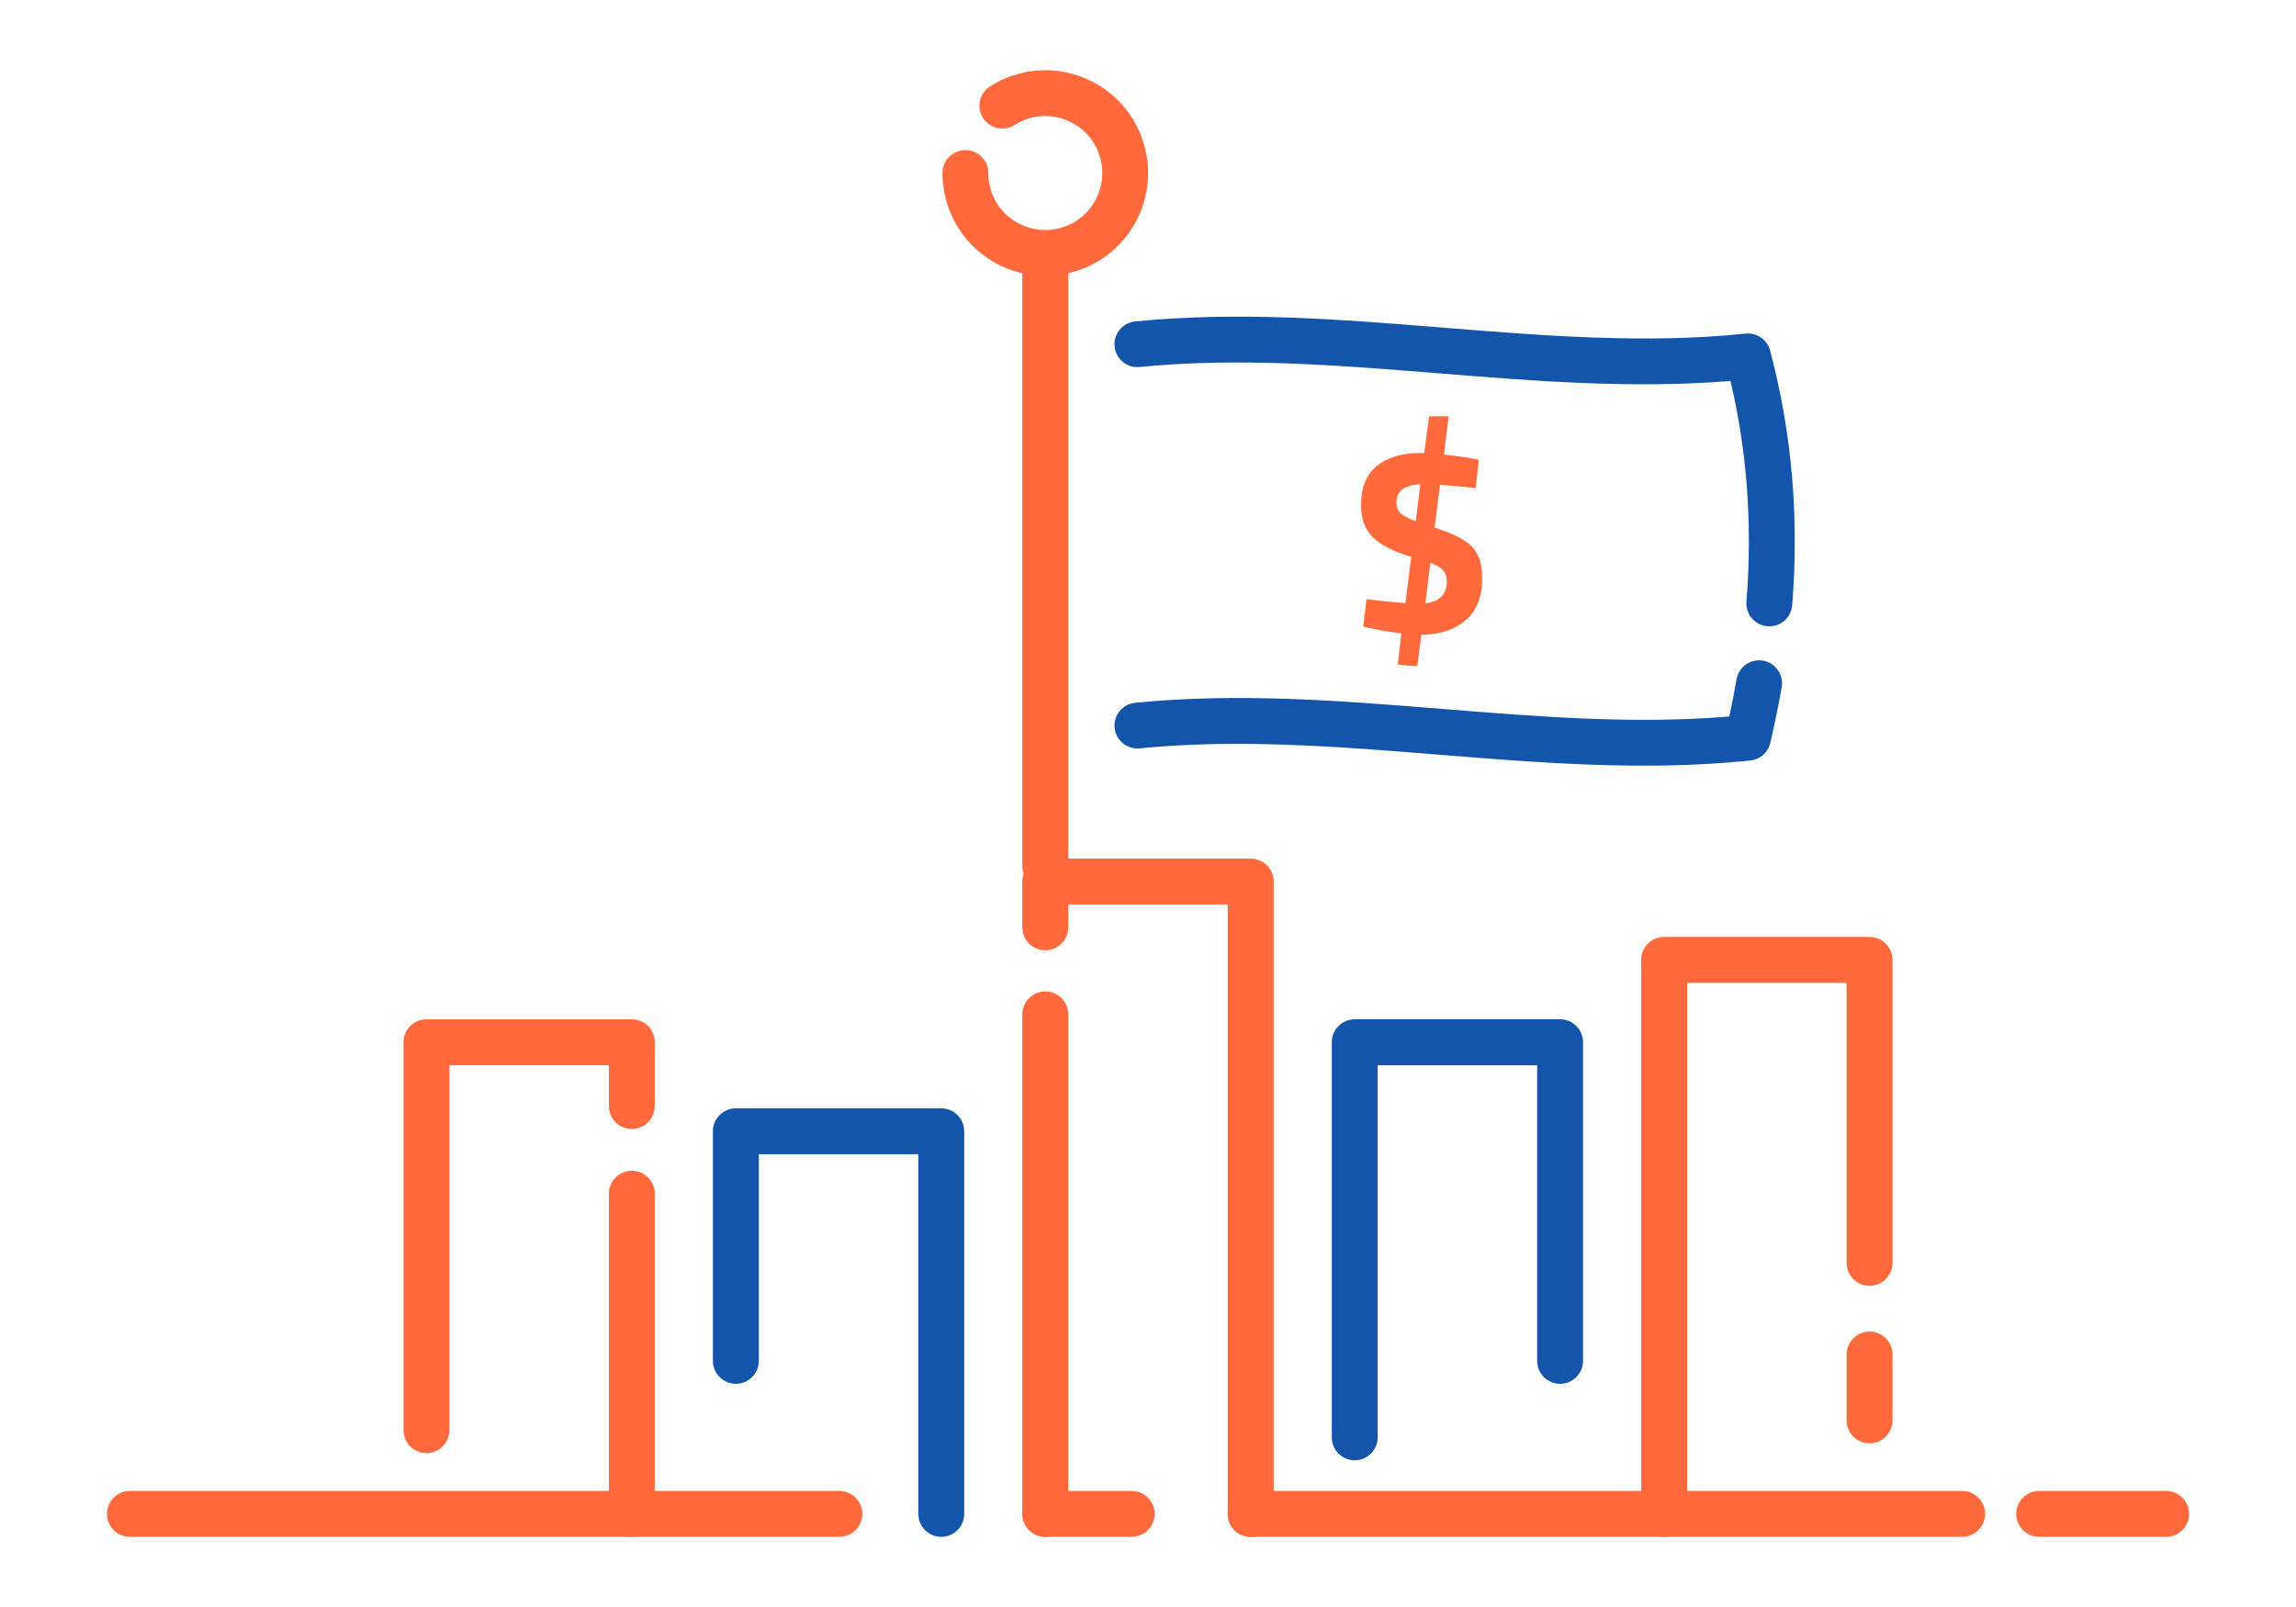
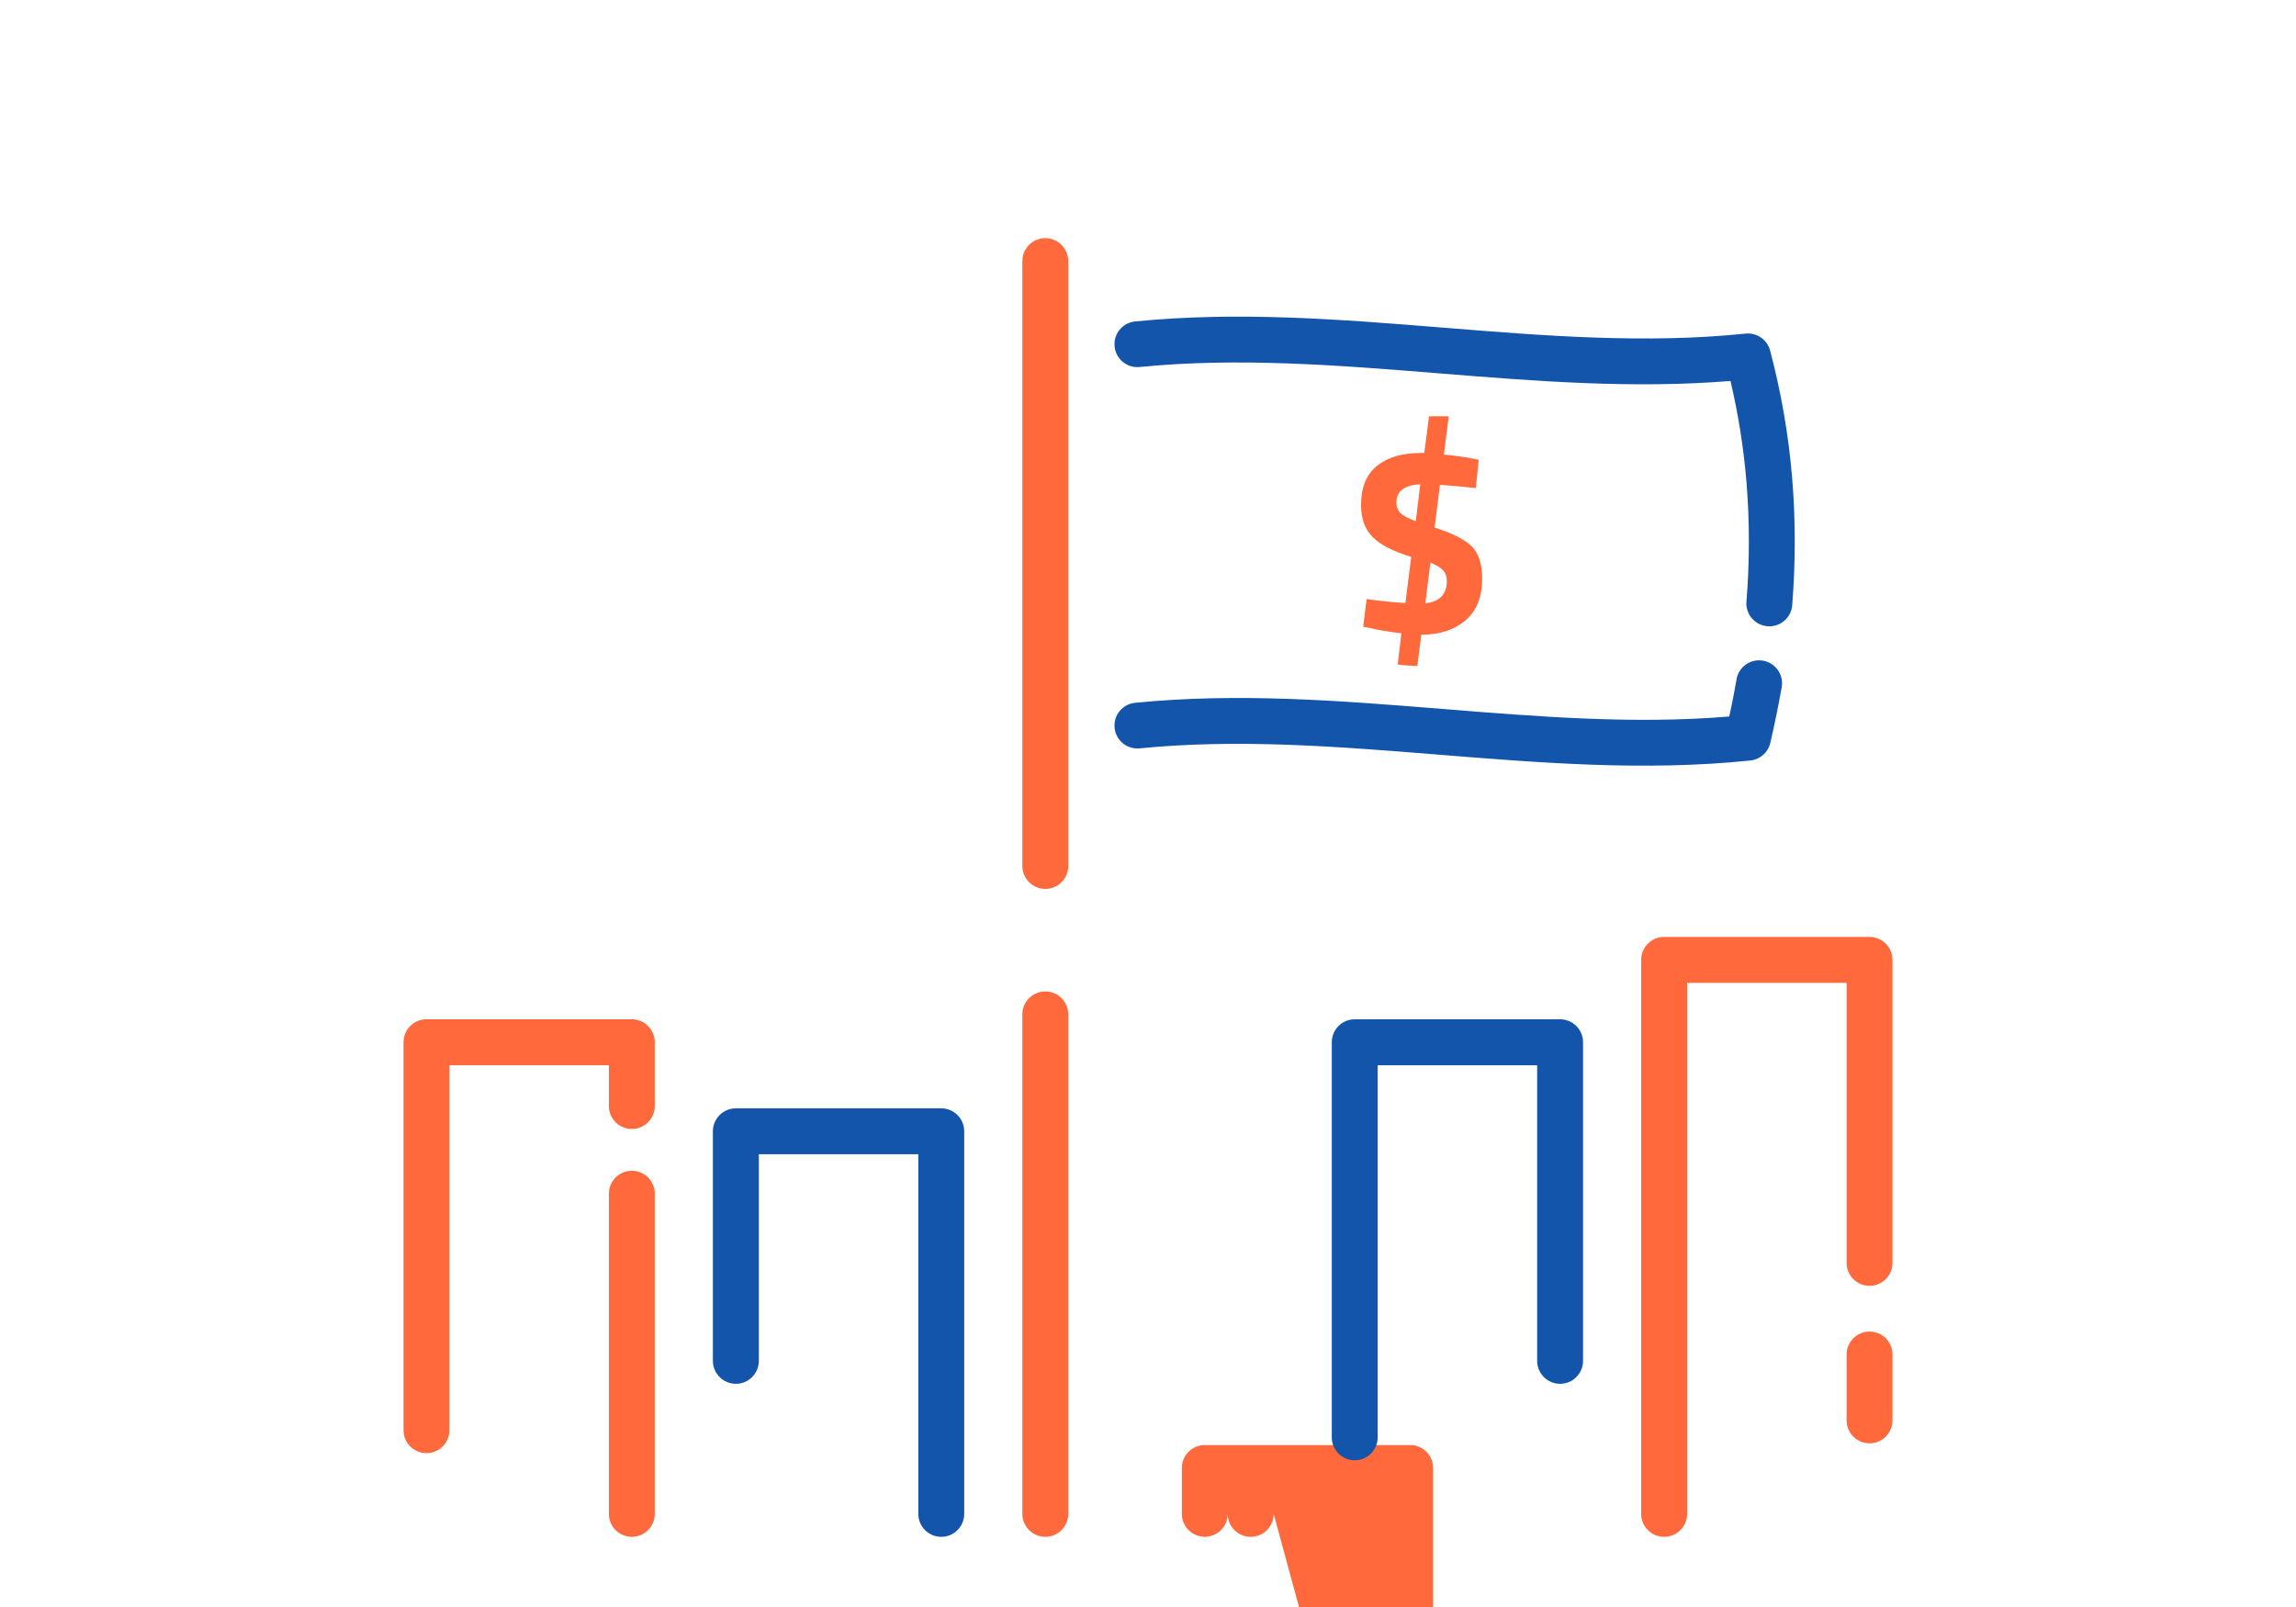
<svg xmlns="http://www.w3.org/2000/svg" xml:space="preserve" width="300px" height="210px" version="1.1" style="shape-rendering:geometricPrecision; text-rendering:geometricPrecision; image-rendering:optimizeQuality; fill-rule:evenodd; clip-rule:evenodd" viewBox="0 0 3436.8 2405.7">
  <defs>
    <style type="text/css">
   
    .fil0 {fill:none}
    .fil2 {fill:#1255ab;fill-rule:nonzero}
    .fil3 {fill:#ff693b;fill-rule:nonzero}
    .fil1 {fill:#ff693b;fill-rule:nonzero}
   
  </style>
  </defs>
  <g id="Layer_x0020_1">
    <g id="_2142810560976">
-       <rect class="fil0" width="3436.8" height="2405.7" />
-       <path class="fil1" d="M1518.7 187.1c-15.9,10.1 -37.1,5.4 -47.3,-10.5 -10.1,-15.9 -5.4,-37.1 10.5,-47.3 5.3,-3.3 10.7,-6.4 16.4,-9.1l0 0 0 -0.1c5.2,-2.5 11,-4.8 17.4,-6.9 40.3,-13.6 82.2,-9.5 117.4,8 35.3,17.5 63.9,48.6 77.4,88.9 13.5,40.3 9.5,82.2 -8,117.4 -17.6,35.3 -48.6,63.9 -88.9,77.4 -40.3,13.5 -82.2,9.5 -117.4,-8 -35.3,-17.6 -63.9,-48.6 -77.4,-88.9 -2.7,-8 -4.7,-16 -6,-24.2 -1.4,-8.5 -2.1,-16.8 -2.1,-24.8 0,-19 15.4,-34.3 34.3,-34.3 19,0 34.4,15.3 34.4,34.3 0,5 0.3,9.6 1,13.8 0.8,4.6 1.9,9.1 3.3,13.4 7.5,22.3 23.3,39.5 42.9,49.2 19.6,9.7 42.9,12 65.2,4.5 22.3,-7.5 39.5,-23.3 49.2,-42.8 9.8,-19.6 12,-42.9 4.5,-65.3 -7.4,-22.3 -23.3,-39.4 -42.8,-49.1 -19.6,-9.8 -42.9,-12.1 -65.3,-4.6 -2.8,1 -6,2.3 -9.6,4l0 -0.1c-3.1,1.5 -6.2,3.2 -9.1,5.1z" />
-       <path class="fil1" d="M194.4 2300.7c-18.9,0 -34.3,-15.4 -34.3,-34.4 0,-18.9 15.4,-34.3 34.3,-34.3l1062 0c19,0 34.3,15.4 34.3,34.3 0,19 -15.3,34.4 -34.3,34.4l-1062 0zm1370.3 0c-19,0 -34.4,-15.4 -34.4,-34.4 0,-18.9 15.4,-34.3 34.4,-34.3l129.2 0c19,0 34.4,15.4 34.4,34.3 0,19 -15.4,34.4 -34.4,34.4l-129.2 0zm307.4 0c-19,0 -34.4,-15.4 -34.4,-34.4 0,-18.9 15.4,-34.3 34.4,-34.3l1064.9 0c19,0 34.4,15.4 34.4,34.3 0,19 -15.4,34.4 -34.4,34.4l-1064.9 0zm1180.2 0c-18.9,0 -34.3,-15.4 -34.3,-34.4 0,-18.9 15.4,-34.3 34.3,-34.3l190 0c19,0 34.4,15.4 34.4,34.3 0,19 -15.4,34.4 -34.4,34.4l-190 0z" />
      <path class="fil1" d="M980.1 2266.3c0,19 -15.4,34.4 -34.3,34.4 -19,0 -34.4,-15.4 -34.4,-34.4l0 -479.3c0,-19 15.4,-34.3 34.4,-34.3 18.9,0 34.3,15.3 34.3,34.3l0 479.3zm0 -610.5c0,18.9 -15.4,34.3 -34.3,34.3 -19,0 -34.4,-15.4 -34.4,-34.3l0 -61.1 -238.7 0 0 546.3c0,19 -15.4,34.4 -34.4,34.4 -19,0 -34.3,-15.4 -34.3,-34.4l0 -580.7c0,-19 15.3,-34.4 34.3,-34.4l307.5 0c18.9,0 34.3,15.4 34.3,34.4l0 95.5z" />
      <path class="fil2" d="M1443.3 2266.3c0,19 -15.4,34.4 -34.4,34.4 -19,0 -34.3,-15.4 -34.3,-34.4l0 -538.4 -238.7 0 0 309.3c0,19 -15.4,34.4 -34.4,34.4 -19,0 -34.4,-15.4 -34.4,-34.4l0 -343.6c0,-19 15.4,-34.4 34.4,-34.4l307.4 0c19,0 34.4,15.4 34.4,34.4l0 572.7z" />
-       <path class="fil1" d="M1906.5 2266.3c0,19 -15.4,34.4 -34.4,34.4 -19,0 -34.4,-15.4 -34.4,-34.4l0 -912.3 -238.7 0 0 34.3c0,18.9 -15.4,34.3 -34.3,34.3 -19,0 -34.4,-15.4 -34.4,-34.3l0 -68.6c0,-19 15.4,-34.4 34.4,-34.4l307.4 0c19,0 34.4,15.4 34.4,34.4l0 946.6zm-376.2 -747.8c0,-19 15.4,-34.3 34.4,-34.3 18.9,0 34.3,15.3 34.3,34.3l0 747.8c0,19 -15.4,34.4 -34.3,34.4 -19,0 -34.4,-15.4 -34.4,-34.4l0 -747.8z" />
+       <path class="fil1" d="M1906.5 2266.3c0,19 -15.4,34.4 -34.4,34.4 -19,0 -34.4,-15.4 -34.4,-34.4c0,18.9 -15.4,34.3 -34.3,34.3 -19,0 -34.4,-15.4 -34.4,-34.3l0 -68.6c0,-19 15.4,-34.4 34.4,-34.4l307.4 0c19,0 34.4,15.4 34.4,34.4l0 946.6zm-376.2 -747.8c0,-19 15.4,-34.3 34.4,-34.3 18.9,0 34.3,15.3 34.3,34.3l0 747.8c0,19 -15.4,34.4 -34.3,34.4 -19,0 -34.4,-15.4 -34.4,-34.4l0 -747.8z" />
      <path class="fil2" d="M2369.6 2037.2c0,19 -15.4,34.4 -34.3,34.4 -19,0 -34.4,-15.4 -34.4,-34.4l0 -442.5 -238.7 0 0 557.1c0,18.9 -15.4,34.3 -34.4,34.3 -18.9,0 -34.3,-15.4 -34.3,-34.3l0 -591.5c0,-19 15.4,-34.4 34.3,-34.4l307.5 0c18.9,0 34.3,15.4 34.3,34.4l0 476.9z" />
      <path class="fil1" d="M2832.8 2126.3c0,19 -15.4,34.4 -34.4,34.4 -18.9,0 -34.3,-15.4 -34.3,-34.4l0 -98.6c0,-18.9 15.4,-34.3 34.3,-34.3 19,0 34.4,15.4 34.4,34.3l0 98.6zm0 -235.8c0,19 -15.4,34.4 -34.4,34.4 -18.9,0 -34.3,-15.4 -34.3,-34.4l0 -419.1 -238.7 0 0 794.9c0,19 -15.4,34.4 -34.4,34.4 -19,0 -34.4,-15.4 -34.4,-34.4l0 -829.3c0,-19 15.4,-34.4 34.4,-34.4l307.4 0c19,0 34.4,15.4 34.4,34.4l0 453.5z" />
      <path class="fil1" d="M1599 1296.4c0,18.9 -15.4,34.3 -34.3,34.3 -19,0 -34.4,-15.4 -34.4,-34.3l0 -905.5c0,-19 15.4,-34.4 34.4,-34.4 18.9,0 34.3,15.4 34.3,34.4l0 905.5z" />
      <path class="fil2" d="M2599.3 1017.1c3.2,-18.7 20.9,-31.3 39.6,-28.1 18.7,3.2 31.3,21 28.1,39.6 -2.2,12.5 -4.9,26.5 -8,41.9 -3.2,15.6 -6.3,29.5 -9.1,41.7 -3.6,15.3 -17,25.8 -32,26.5 -155.9,15.9 -309.9,3.5 -463.8,-8.9 -150.2,-12.1 -300.3,-24.2 -448.3,-9.5 -18.8,1.8 -35.6,-11.9 -37.4,-30.8 -1.9,-18.8 11.9,-35.6 30.7,-37.4 154.9,-15.4 307.6,-3.1 460.3,9.2 143.6,11.6 287.2,23.2 429.1,11.3l3.3 -15.8c2.5,-11.8 5,-25 7.5,-39.7zm-893.5 -467.7c-18.8,1.8 -35.6,-11.9 -37.4,-30.7 -1.9,-18.9 11.9,-35.6 30.7,-37.5 154.9,-15.4 307.6,-3.1 460.3,9.2 151.9,12.3 303.8,24.5 453.5,9 17.1,-1.8 32.5,9.3 36.7,25.3 16.9,63.8 27.7,127.4 33,190.8 5.3,63.5 5.1,127 0.1,190.4 -1.5,18.9 -18,33.1 -36.9,31.6 -19,-1.5 -33.1,-18 -31.6,-36.9 4.8,-59.8 4.9,-119.6 0,-179.4 -4.2,-50.4 -12.1,-100.7 -23.9,-150.9 -146.5,11.9 -291.4,0.3 -436.2,-11.4 -150.2,-12.1 -300.3,-24.2 -448.3,-9.5z" />
      <path class="fil3" d="M2218.6 866.2c0,27.5 -8.4,48.4 -25.1,62.6 -16.7,14.2 -38.5,21.3 -65.6,21.3l-0.4 0 -5.9 46.9c-19.6,-0.8 -29.4,-1.7 -29.4,-2.8l5.5 -46.1c-19.6,-2.4 -36,-5.2 -49.3,-8.4l-7.9 -1.6 5.1 -41.3c21,2.9 40.3,4.9 58.1,6l8.7 -69.2c-27.3,-8.2 -46.6,-18.2 -58,-29.9 -11.4,-11.6 -17.1,-27.5 -17.1,-47.7 0,-26.2 7.9,-45.8 23.8,-58.6 16,-12.9 37.8,-19.3 65.7,-19.3l5.1 0 7.2 -54.9 29.4 0 -7.2 57.3c16.5,1.6 31.6,3.7 45.4,6.4l6.7 1.5 -4.3 42.2c-19.4,-2.1 -37.3,-3.7 -53.7,-4.8l-8 64c27.6,8.8 46.3,18.4 56.3,28.9 9.9,10.4 14.9,26.3 14.9,47.5zm-128.4 -113.7c0,6.3 2,11.5 5.9,15.5 4,3.9 11.7,8 23.1,12.3l6.8 -55.3c-23.9,1.1 -35.8,10.2 -35.8,27.5zm75.5 117.3c0,-6.4 -1.8,-11.6 -5.4,-15.8 -3.5,-4.1 -10,-8 -19.2,-11.7l-7.6 60.8c21.5,-2.3 32.2,-13.5 32.2,-33.3z" />
    </g>
  </g>
</svg>